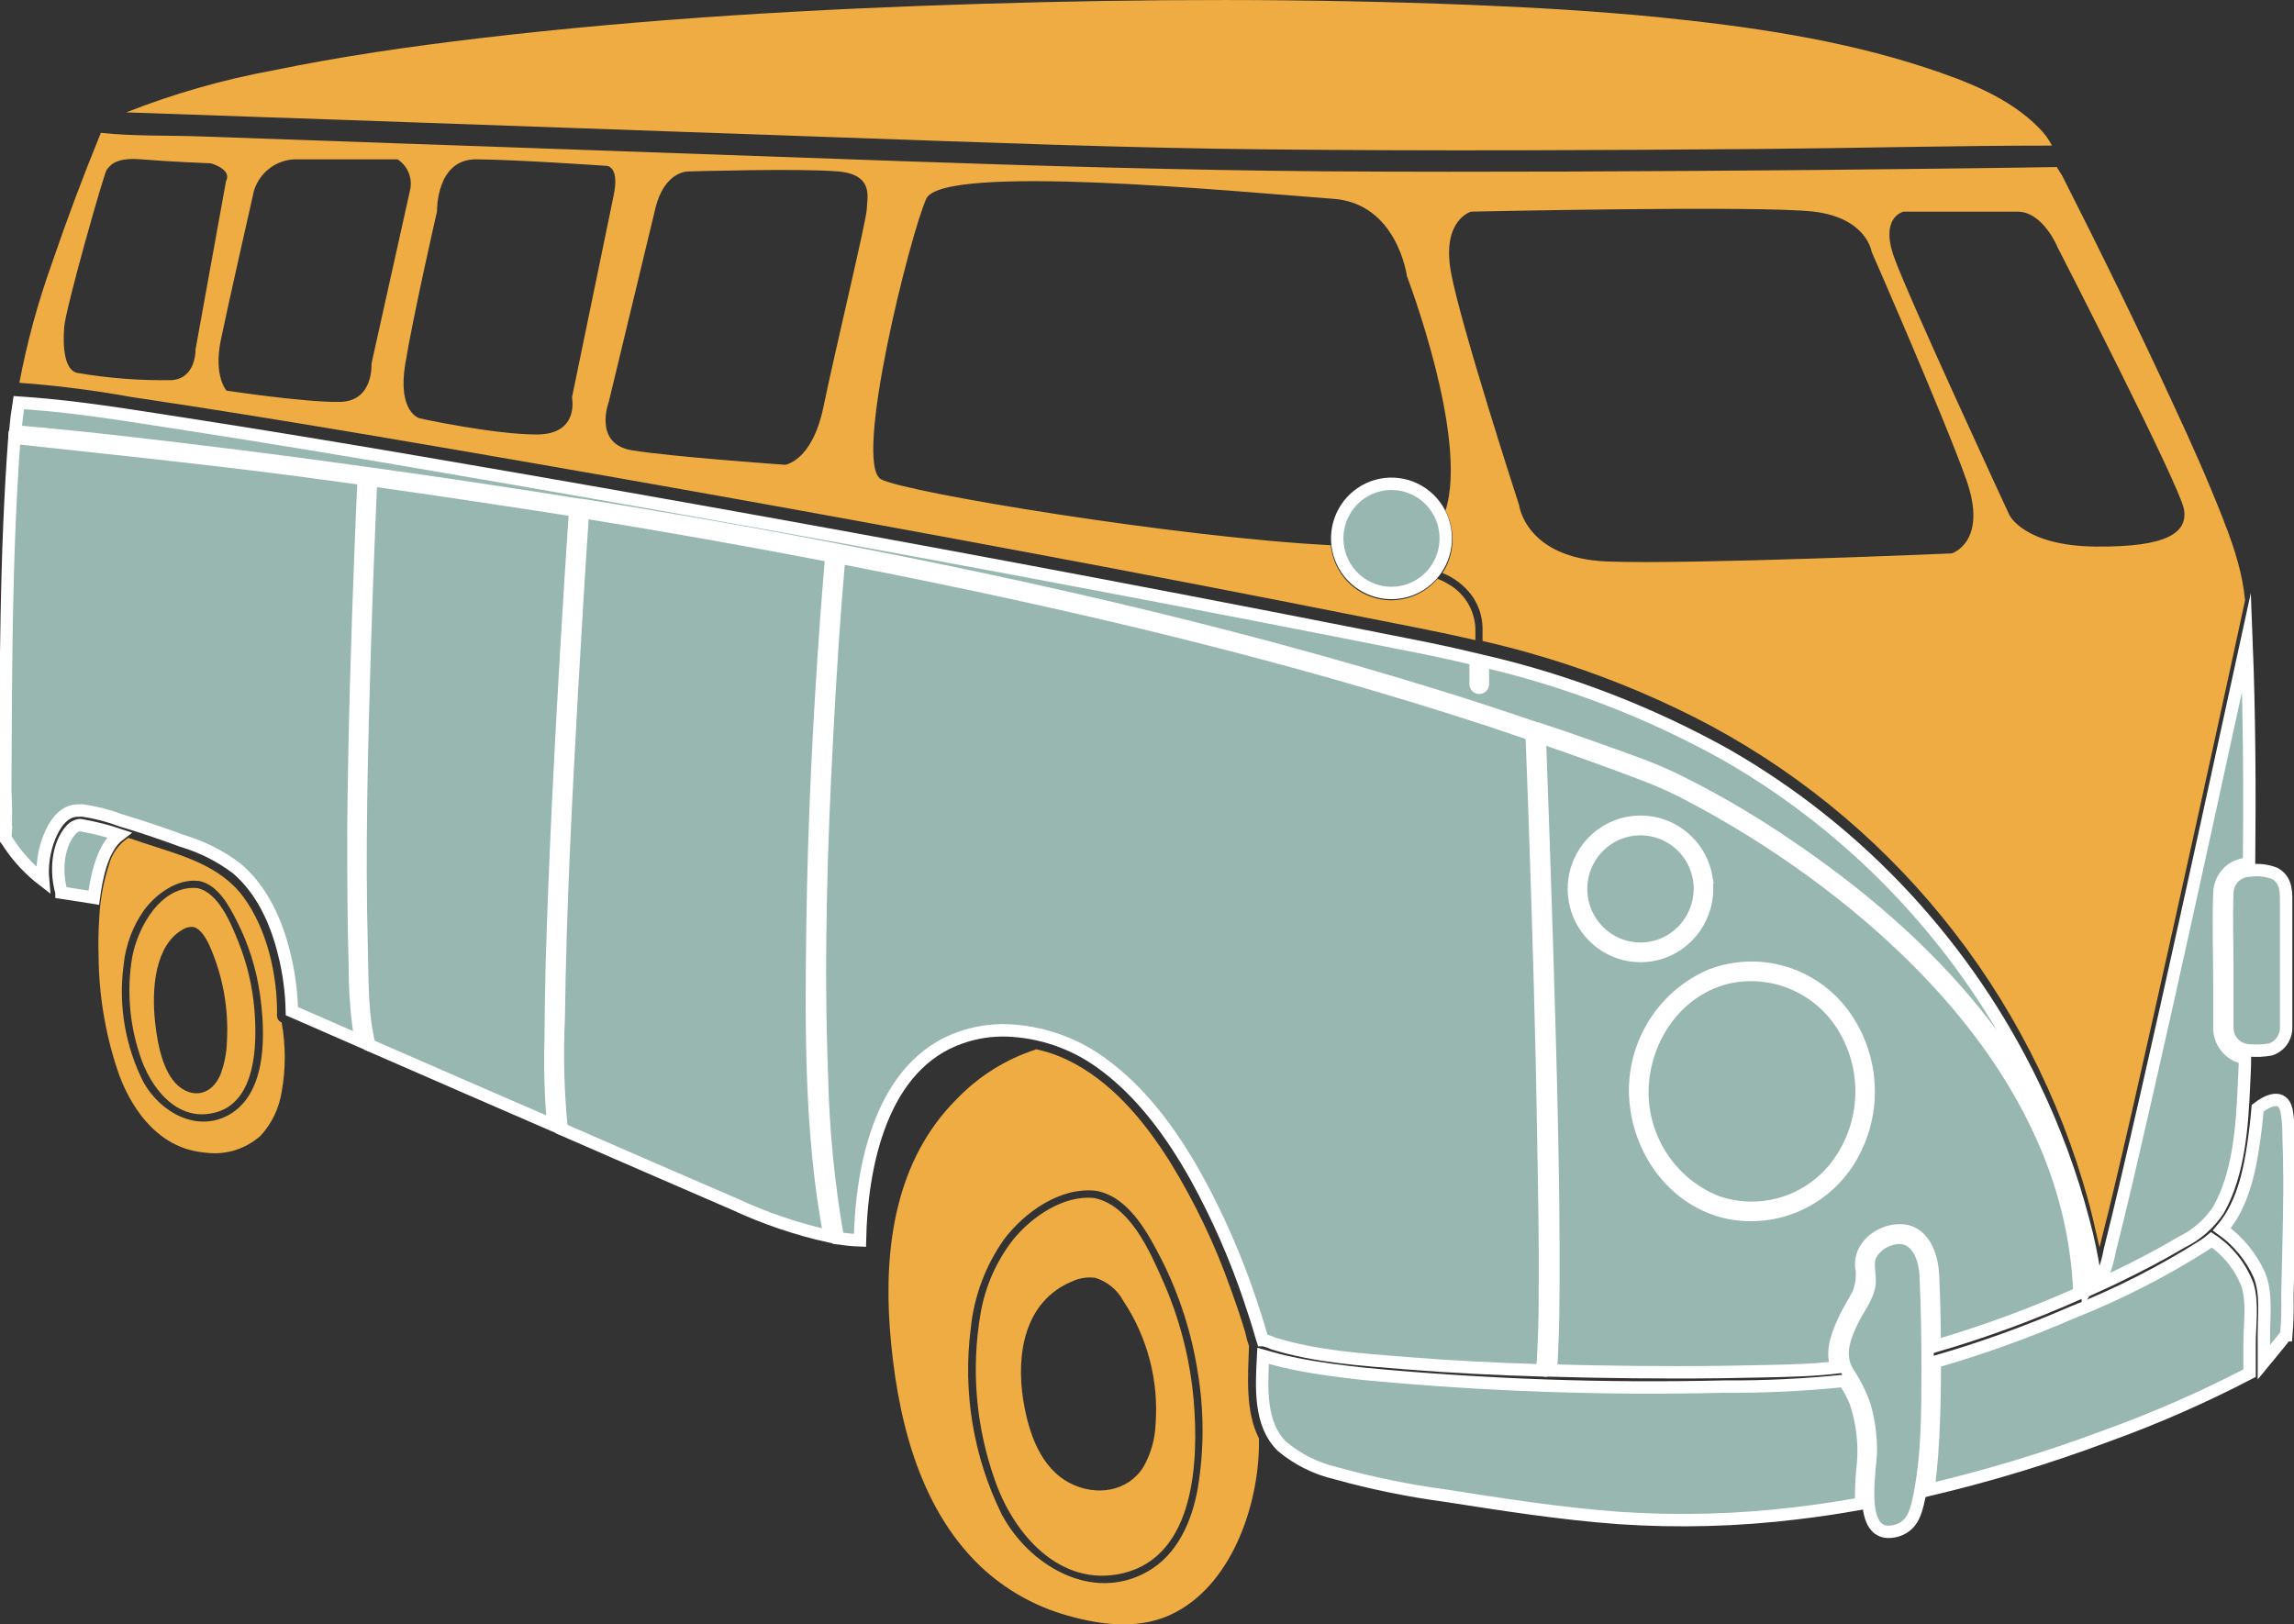
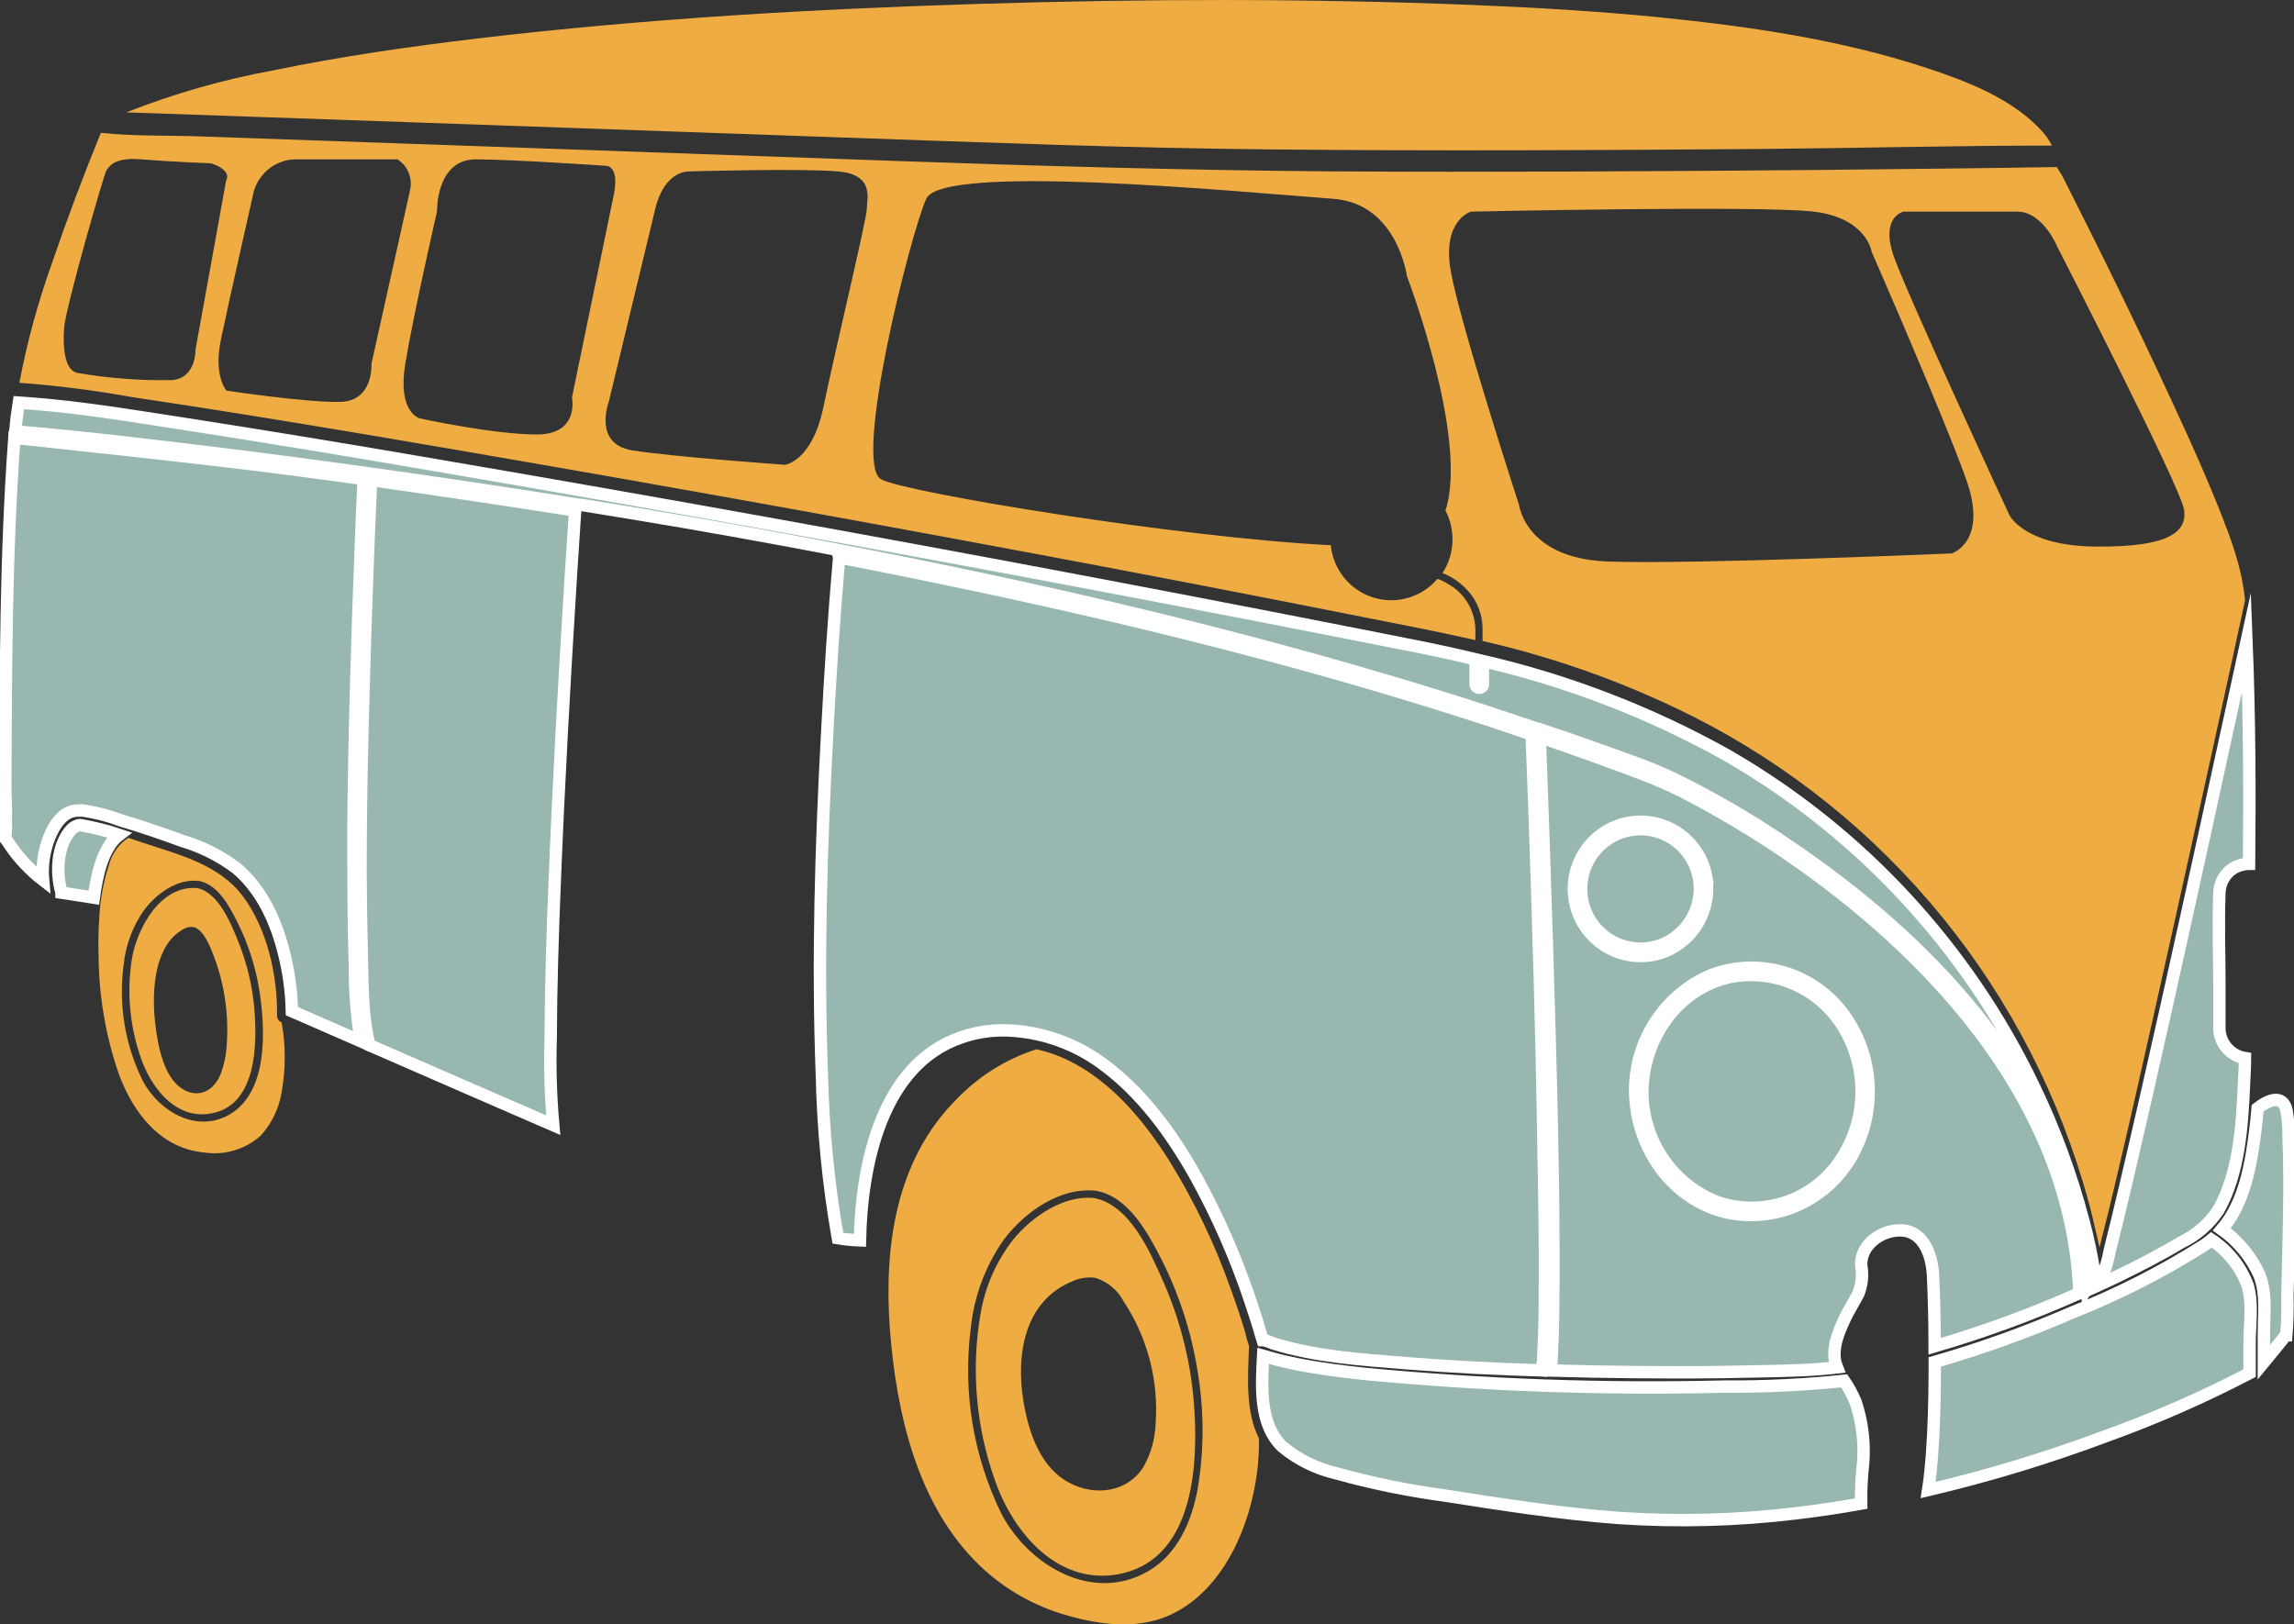
<svg xmlns="http://www.w3.org/2000/svg" width="185" height="131" viewBox="0 0 185 131" fill="none">
  <rect x="0" y="0" width="185" height="131" fill="#333333" stroke="none" />
  <g clip-path="url(#clip0_4_417)">
    <path d="M8.782 69.775C9.011 68.868 9.571 68.082 10.35 67.573L11.59 67.992C14.508 68.953 17.695 69.738 19.613 72.321C21.532 74.904 22.392 78.654 22.341 81.92C22.339 82.023 22.366 82.125 22.417 82.214C22.468 82.303 22.543 82.377 22.633 82.426L22.713 82.463C23.049 84.319 23.049 86.221 22.713 88.077C22.506 89.394 21.914 90.62 21.014 91.6C20.407 92.141 19.69 92.543 18.913 92.778C18.135 93.012 17.317 93.073 16.514 92.957C12.991 92.656 10.773 89.809 9.606 86.69C8.538 83.623 7.978 80.4 7.951 77.15C7.915 76.088 7.935 75.025 8.009 73.965C8.08 72.54 8.34 71.131 8.782 69.775ZM11.561 87.263C12.881 89.662 15.85 91.401 18.483 89.904C21.619 88.114 21.4 83.138 20.948 80.085C20.651 78.082 20.035 76.139 19.125 74.332C18.476 73.055 17.571 71.331 16.018 71.044H15.937C14.26 70.883 12.619 72.086 11.641 73.371C10.707 74.683 10.13 76.219 9.971 77.825C9.537 81.06 10.092 84.352 11.561 87.263Z" fill="#EFAC42" />
    <path d="M15.893 71.624C17.636 71.976 18.643 74.515 19.233 75.983C19.929 77.724 20.362 79.559 20.517 81.428C20.743 84.202 20.685 88.906 17.308 89.743C14.201 90.521 12.078 87.637 11.261 85.031C10.427 82.503 10.222 79.806 10.663 77.179C11.13 74.743 12.975 71.389 15.893 71.624ZM12.516 82.529C12.742 84.518 13.245 86.8 14.602 87.754C15.703 88.532 17.075 88.275 17.767 86.697C18.096 85.837 18.277 84.926 18.3 84.004C18.454 81.339 17.969 78.676 16.885 76.24C16.578 75.579 16.155 74.919 15.63 74.772C15.3 74.728 14.964 74.809 14.689 75C12.552 76.24 12.188 79.623 12.516 82.529Z" fill="#EFAC42" />
    <path d="M88.204 96.619C91.121 97.155 92.763 100.985 93.827 103.4C95.155 106.424 95.978 109.647 96.264 112.94C96.672 117.761 96.409 125.474 90.574 126.883C85.469 128.087 81.713 123.698 80.217 119.332C78.699 115.038 78.307 110.422 79.079 105.932C79.453 103.747 80.363 101.691 81.727 99.951C83.222 98.131 85.739 96.391 88.204 96.619ZM82.529 112.969C82.945 115.523 83.901 118.444 86.373 119.662C88.401 120.667 90.932 120.337 92.208 118.319C92.808 117.264 93.146 116.078 93.193 114.863C93.454 111.348 92.537 107.848 90.589 104.919C90.347 104.469 90.019 104.072 89.623 103.751C89.227 103.43 88.772 103.191 88.284 103.048H88.219C87.624 102.988 87.025 103.089 86.483 103.341C82.602 104.926 81.924 109.256 82.529 112.969Z" fill="#EFAC42" />
    <path d="M85.987 85.442C89.598 87.145 92.289 90.411 94.375 93.742C96.359 96.965 97.995 100.392 99.255 103.965C99.67 105.11 100.064 106.262 100.414 107.429C100.491 107.815 100.596 108.195 100.728 108.566C100.633 111.032 100.422 113.828 101.53 116.015C101.618 121.056 99.495 127.544 94.835 130.017C92.121 131.484 88.934 131.11 86.082 130.296C83.451 129.563 81.037 128.195 79.051 126.311C73.945 121.423 72.275 113.916 71.757 107.106C71.283 100.501 72.246 93.552 77.133 88.664C78.915 86.801 81.131 85.414 83.58 84.628C84.411 84.807 85.218 85.08 85.987 85.442ZM80.991 99.929C79.478 102.059 78.545 104.551 78.285 107.157C77.632 112.28 78.497 117.483 80.772 122.113C82.96 126.252 88.066 129.305 92.552 126.744C94.981 125.364 96.133 122.656 96.6 120.007C97.107 116.931 97.107 113.792 96.6 110.716C96.11 107.543 95.125 104.467 93.682 101.602C92.574 99.444 91.02 96.509 88.387 96.039C85.462 95.716 82.61 97.801 80.991 99.929Z" fill="#EFAC42" />
    <path d="M173.556 82.448C172.571 86.852 171.587 91.203 170.551 95.57C170.208 97.037 169.865 98.446 169.493 99.877C169.442 100.083 169.384 100.332 169.318 100.611C169.231 100.2 169.121 99.782 169.034 99.393C168.735 98.013 168.377 96.641 167.962 95.291C165.45 86.981 161.236 79.292 155.592 72.72C149.948 66.147 142.998 60.837 135.191 57.13C131.331 55.287 127.322 53.779 123.207 52.625C122.003 52.28 120.785 51.979 119.56 51.693C119.56 51.34 119.56 50.959 119.56 50.629C119.541 49.663 119.219 48.728 118.641 47.957C118.037 47.177 117.236 46.574 116.322 46.211C116.372 46.148 116.418 46.082 116.46 46.013C116.884 45.282 117.116 44.455 117.135 43.609C117.154 42.763 116.96 41.926 116.57 41.177C118.466 35.335 113.462 22.273 113.462 22.273C113.462 22.273 112.689 16.402 107.518 16.035C99.254 15.411 75.987 13.173 74.696 16.035C73.405 18.897 68.759 37.353 71.049 38.652C72.938 39.716 95.118 43.364 107.321 43.972C107.417 44.934 107.792 45.847 108.399 46.596C109.006 47.346 109.818 47.899 110.735 48.188C111.652 48.476 112.633 48.487 113.557 48.219C114.48 47.951 115.304 47.416 115.928 46.681C116.239 46.796 116.537 46.944 116.818 47.121C117.481 47.497 118.033 48.045 118.414 48.709C118.795 49.372 118.992 50.127 118.984 50.893V51.627C116.066 50.959 113.105 50.394 110.166 49.814C101.102 48.009 92.023 46.257 82.931 44.56C65.216 41.243 47.468 38.08 29.686 35.071C23.34 34.007 16.995 32.965 10.627 32.025C7.628 31.48 4.601 31.095 1.561 30.873C2.183 27.597 3.061 24.375 4.187 21.238C5.397 17.696 6.713 14.188 8.133 10.714C10.831 11.001 13.617 10.905 16.323 11.008L32.37 11.573L72.486 12.989C83.966 13.393 95.432 13.723 106.92 13.819C120.1 13.899 133.28 13.819 146.46 13.709C152.929 13.642 159.399 13.576 165.868 13.474L166.321 14.2C169.384 20.254 172.382 26.345 175.219 32.51C176.678 35.636 178.085 38.784 179.333 41.991L179.406 42.204C179.493 42.417 179.581 42.63 179.661 42.85L179.785 43.202L180.004 43.826C180.164 44.281 180.303 44.736 180.427 45.183C180.427 45.249 180.463 45.301 180.471 45.33C180.754 46.338 180.95 47.37 181.054 48.412C180.675 50.181 180.288 51.942 179.909 53.703C177.818 63.307 175.7 72.889 173.556 82.448ZM17.002 13.173C17.002 13.173 13.639 13.041 11.378 12.85C9.117 12.659 8.796 13.496 8.599 13.709C8.402 13.921 5.303 24.812 5.179 26.367C5.055 27.923 5.179 29.817 6.207 30.073C8.727 30.505 11.281 30.701 13.836 30.66C15.835 30.528 15.769 28.187 15.769 28.187L18.227 14.611C18.745 13.642 17.002 13.173 17.002 13.173ZM32.056 12.85H24.033C23.247 12.819 22.472 13.051 21.83 13.509C21.188 13.967 20.713 14.625 20.481 15.382C20.481 15.382 18.417 24.474 17.811 27.41C17.206 30.345 18.264 31.504 18.264 31.504C18.264 31.504 24.726 32.48 27.439 32.414C30.153 32.348 29.956 29.34 29.956 29.34L33.056 15.396C33.177 14.92 33.145 14.418 32.966 13.96C32.787 13.503 32.468 13.114 32.056 12.85ZM48.832 13.371C48.832 13.371 41.487 12.864 38.387 12.85C35.142 12.85 35.244 17.04 35.244 17.04C35.244 17.04 33.333 25.391 32.684 29.34C32.034 33.288 33.85 33.743 33.85 33.743C33.85 33.743 39.795 35.042 43.281 35.042C46.768 35.042 46.126 32.055 46.126 32.055L49.481 15.8C50.014 13.275 48.847 13.371 48.847 13.371H48.832ZM67.577 13.826C64.601 13.562 55.557 13.826 55.557 13.826C55.557 13.826 53.595 13.709 52.844 16.842L49.095 32.414C49.095 32.414 47.804 35.797 50.969 36.319C54.135 36.84 63.31 37.485 63.31 37.485C63.31 37.485 65.498 37.228 66.41 32.803C67.322 28.378 69.904 17.649 69.904 16.842C69.904 16.035 70.56 14.083 67.592 13.826H67.577ZM146.285 17.07C142.018 16.556 118.634 17.07 118.634 17.07C118.634 17.07 116.27 17.723 117 21.884C117.729 26.044 122.507 40.736 122.507 40.736C122.507 40.736 123.025 45.029 129.618 45.286C136.212 45.543 157.4 44.633 157.4 44.633C157.4 44.633 160.369 43.723 158.56 38.652C156.751 33.581 150.938 20.306 150.938 20.306C150.938 20.306 150.559 17.591 146.285 17.07ZM176.138 41.125C175.875 39.305 165.927 19.931 165.927 19.931C165.927 19.931 164.767 17.07 162.696 17.07H153.52C153.52 17.07 151.58 17.466 152.747 20.739C153.914 24.012 162.046 41.536 162.046 41.536C162.046 41.536 163.213 44.031 169.027 44.083C174.84 44.134 176.393 42.945 176.138 41.125Z" fill="#EFAC42" />
    <path d="M134.068 76.174C133.123 76.551 132.084 76.617 131.1 76.361C130.116 76.105 129.239 75.541 128.594 74.75C127.95 73.96 127.572 72.983 127.515 71.963C127.458 70.942 127.726 69.929 128.278 69.071C128.831 68.213 129.64 67.554 130.589 67.189C131.538 66.824 132.578 66.772 133.559 67.041C134.539 67.309 135.41 67.885 136.044 68.683C136.678 69.482 137.044 70.463 137.087 71.485C137.122 72.483 136.851 73.469 136.311 74.307C135.771 75.146 134.988 75.797 134.068 76.174Z" fill="#97B7B0" stroke="white" stroke-miterlimit="10" />
    <path d="M152.746 99.268C151.361 99.466 150.011 100.604 150.099 102.086C150.234 102.841 150.156 103.619 149.873 104.332C149.544 104.985 149.143 105.587 148.83 106.24C148.297 107.363 147.714 108.684 148.027 109.953C148.057 110.065 148.094 110.176 148.137 110.283C146.219 110.511 144.286 110.548 142.36 110.592C140.016 110.65 137.675 110.68 135.336 110.68C132.997 110.68 130.661 110.658 128.327 110.614L125.037 110.533C125.11 109.973 125.152 109.41 125.161 108.845C125.249 107.172 125.263 105.499 125.271 103.826C125.314 94.586 125.023 85.34 124.746 76.108C124.571 70.555 124.381 65 124.177 59.442C126.905 60.382 129.625 61.35 132.324 62.377C133.434 62.789 134.523 63.26 135.584 63.786C139.358 65.722 142.973 67.958 146.394 70.472C157.371 78.544 167.174 90.066 167.691 104.295C163.902 105.986 160.003 107.418 156.021 108.581C156.021 106.688 155.978 104.794 155.89 102.901C155.817 101.176 155.08 99.188 153.162 99.232C153.023 99.234 152.884 99.246 152.746 99.268ZM137.612 70.773C137.424 69.672 136.903 68.657 136.119 67.867C135.336 67.076 134.329 66.548 133.236 66.355C132.143 66.163 131.018 66.314 130.014 66.79C129.01 67.266 128.176 68.042 127.628 69.012C127.079 69.983 126.842 71.1 126.949 72.211C127.056 73.323 127.501 74.373 128.225 75.22C128.948 76.067 129.913 76.668 130.989 76.941C132.065 77.214 133.199 77.146 134.235 76.746C135.389 76.287 136.352 75.444 136.964 74.357C137.576 73.27 137.799 72.005 137.597 70.773H137.612ZM148.596 81.715C147.394 80.122 145.713 78.964 143.803 78.411C141.894 77.858 139.858 77.941 137.998 78.647C136.17 79.424 134.611 80.729 133.52 82.397C132.428 84.065 131.852 86.021 131.864 88.018C131.923 92.561 134.884 96.869 139.428 97.823C141.352 98.197 143.344 97.954 145.123 97.127C146.902 96.3 148.377 94.931 149.34 93.214C150.345 91.433 150.81 89.396 150.677 87.352C150.545 85.309 149.822 83.349 148.596 81.715Z" fill="#97B7B0" stroke="white" stroke-miterlimit="10" />
    <path d="M138.385 96.913C136.624 96.198 135.116 94.969 134.058 93.383C132.999 91.797 132.438 89.928 132.448 88.018C132.506 83.74 135.292 79.674 139.588 78.786C141.387 78.446 143.247 78.681 144.906 79.459C146.565 80.237 147.939 81.518 148.837 83.124C149.804 84.832 150.244 86.791 150.1 88.751C149.955 90.712 149.234 92.585 148.027 94.131C146.908 95.547 145.377 96.576 143.648 97.075C141.92 97.573 140.08 97.517 138.385 96.913Z" fill="#97B7B0" stroke="white" stroke-miterlimit="10" />
    <path d="M181.376 69.672C180.898 69.679 180.431 69.819 180.026 70.076C179.708 70.297 179.447 70.591 179.266 70.935C179.084 71.278 178.987 71.661 178.983 72.05C178.888 74.472 178.983 76.923 178.983 79.388C178.983 80.511 178.983 81.59 178.983 82.749C178.947 83.362 179.138 83.966 179.519 84.445C179.901 84.924 180.445 85.243 181.047 85.34C181.047 86.074 180.996 86.756 180.967 87.468C180.821 90.807 180.573 94.638 178.903 97.595C178.153 98.717 177.118 99.617 175.905 100.2C174.242 101.191 172.521 102.079 170.8 102.916C170.238 103.187 169.669 103.459 169.1 103.716C169.224 103.51 169.348 103.305 169.479 103.106C169.786 102.362 170.013 101.587 170.158 100.795C170.595 99.078 171.004 97.353 171.405 95.658C173.688 85.942 175.832 76.196 177.969 66.451C179.039 61.558 180.107 56.666 181.171 51.773C181.405 57.71 181.434 63.691 181.376 69.672Z" fill="#97B7B0" stroke="white" stroke-miterlimit="10" />
    <path d="M77.497 83.674C71.1 85.875 69.474 93.948 69.35 100.039C68.753 100.017 68.159 99.958 67.57 99.863C66.806 95.499 66.374 91.083 66.279 86.653C65.929 77.429 66.221 68.168 66.717 58.95C66.965 54.32 67.256 49.689 67.665 45.073C67.673 45.037 67.673 44.999 67.665 44.963L68.336 45.088C85.841 48.5 103.346 52.588 120.312 58.151C121.384 58.503 122.456 58.884 123.521 59.244C123.601 61.211 123.667 63.17 123.74 65.115C124.053 74.134 124.338 83.153 124.469 92.179C124.549 96.347 124.622 100.516 124.586 104.691C124.586 106.108 124.549 107.524 124.476 108.94C124.464 109.47 124.426 110 124.36 110.526C120.713 110.415 117.066 110.239 113.419 109.946C109.772 109.652 106.125 109.417 102.682 108.353C102.426 108.232 102.157 108.141 101.88 108.082H101.836C101.793 107.935 101.727 107.752 101.712 107.715C101.435 106.731 101.114 105.748 100.786 104.779C99.639 101.37 98.189 98.071 96.454 94.924C94.506 91.445 92.077 88.077 88.817 85.729C86.579 84.105 83.909 83.19 81.151 83.102C79.909 83.07 78.671 83.264 77.497 83.674Z" fill="#97B7B0" stroke="white" stroke-miterlimit="10" />
-     <path d="M67.03 45.022C66.884 46.673 66.76 48.332 66.636 49.983C66.045 58.136 65.644 66.304 65.528 74.479C65.411 82.837 65.345 91.475 66.913 99.723C64.273 99.136 61.703 98.265 59.248 97.125C54.594 95.115 49.943 93.094 45.294 91.064C44.994 88.08 44.916 85.077 45.061 82.081C45.17 73.275 45.63 64.528 46.119 55.766C46.396 50.944 46.68 46.123 47.009 41.301C53.743 42.392 60.453 43.581 67.139 44.868C67.086 44.904 67.047 44.959 67.03 45.022Z" fill="#97B7B0" stroke="white" stroke-miterlimit="10" />
    <path d="M46.045 46.328C45.527 54.606 45.061 62.891 44.732 71.176C44.565 75.352 44.426 79.535 44.411 83.71C44.337 86.058 44.406 88.409 44.616 90.748L37.57 87.688L29.795 84.298C29.16 81.832 29.24 79.05 29.167 76.548C28.949 68.512 29.167 60.455 29.408 52.426C29.549 47.857 29.722 43.288 29.926 38.718C35.416 39.496 40.901 40.315 46.381 41.176C46.264 42.894 46.152 44.611 46.045 46.328Z" fill="#97B7B0" stroke="white" stroke-miterlimit="10" />
    <path d="M6.142 65.379C5.04 65.46 4.362 66.582 3.99 67.5C3.543 68.603 3.365 69.799 3.472 70.986C2.44 70.191 1.539 69.237 0.803 68.16C0.687 67.969 0.56 67.786 0.423 67.61C0.421 67.595 0.421 67.58 0.423 67.566C0.42 67.549 0.42 67.531 0.423 67.514C0.496 66.251 0.496 64.984 0.423 63.72C0.474 54.298 0.46 44.824 1.153 35.423C1.15 35.384 1.15 35.345 1.153 35.306C8.446 36.098 15.74 36.847 23.034 37.786C25.127 38.058 27.228 38.344 29.329 38.63C29.248 40.274 29.183 41.918 29.117 43.569C28.811 51.267 28.577 58.98 28.504 66.685C28.504 70.472 28.504 74.266 28.621 78.053C28.615 80.039 28.776 82.023 29.102 83.982L23.537 81.553C23.505 79.981 23.294 78.417 22.91 76.893C22.283 74.332 21.123 71.756 19.073 70.024C17.756 69.035 16.274 68.29 14.697 67.823C13.049 67.214 11.379 66.648 9.694 66.15C8.707 65.775 7.682 65.512 6.638 65.364L6.142 65.379Z" fill="#97B7B0" stroke="white" stroke-miterlimit="10" />
    <path d="M0.408 67.552C0.405 67.525 0.405 67.498 0.408 67.471C0.408 67.471 0.394 67.478 0.408 67.552Z" fill="#97B7B0" stroke="white" stroke-miterlimit="10" />
-     <path d="M110.764 47.576C109.885 47.265 109.127 46.679 108.602 45.905C108.076 45.13 107.81 44.207 107.842 43.27C107.874 42.333 108.203 41.43 108.78 40.694C109.358 39.958 110.154 39.426 111.052 39.177C111.951 38.928 112.905 38.974 113.776 39.308C114.647 39.642 115.389 40.248 115.894 41.036C116.399 41.824 116.641 42.754 116.584 43.69C116.527 44.626 116.175 45.52 115.578 46.24C115.007 46.93 114.24 47.428 113.379 47.667C112.519 47.905 111.606 47.874 110.764 47.576Z" fill="#97B7B0" stroke="white" stroke-miterlimit="10" />
    <path d="M102.339 12.05C90.866 11.94 79.4 11.492 67.927 11.089L27.972 9.68L10.182 9.063C14.008 7.555 17.97 6.422 22.013 5.68C27.52 4.543 33.099 3.743 38.686 3.082C52.114 1.497 65.673 0.719 79.152 0.308C92.208 -0.095 105.337 -0.132 118.466 0.389C123.572 0.594 128.677 0.888 133.746 1.387C140.989 2.121 148.334 3.17 155.285 5.453C158.48 6.502 162.025 7.845 164.424 10.311C164.852 10.726 165.209 11.21 165.482 11.742C157.714 11.742 149.931 11.947 142.142 12.013C128.881 12.123 115.614 12.182 102.339 12.05Z" fill="#EFAC42" />
    <path d="M14.464 34.124C21.342 35.188 28.213 36.326 35.076 37.507C52.922 40.56 70.75 43.774 88.562 47.15C97.387 48.823 106.203 50.535 115.009 52.287C116.344 52.558 117.671 52.859 118.999 53.175V55.222C119.01 55.293 119.046 55.358 119.1 55.404C119.154 55.451 119.223 55.476 119.294 55.476C119.366 55.476 119.434 55.451 119.489 55.404C119.543 55.358 119.579 55.293 119.59 55.222V53.314C126.446 54.899 133.048 57.444 139.203 60.873C149.962 67.048 158.608 76.359 164.002 87.578C165.682 91.066 167.025 94.707 168.013 98.454C168.405 99.902 168.712 101.372 168.932 102.857L168.334 103.84C168.266 102.375 168.103 100.917 167.845 99.474C165.424 86.073 155.14 75.594 144.308 68.263C141.333 66.218 138.213 64.395 134.972 62.81C132.835 61.783 130.523 61.049 128.298 60.234C126.876 59.721 125.447 59.236 124.017 58.767H123.944C121.231 57.842 118.51 56.94 115.768 56.096C98.532 50.768 80.889 46.812 63.165 43.525C57.76 42.519 52.348 41.602 46.922 40.729C46.874 40.714 46.823 40.714 46.776 40.729C37.595 39.261 28.39 37.943 19.161 36.773C13.195 36.039 7.221 35.306 1.226 34.792C1.299 34.007 1.394 33.236 1.518 32.473L2.247 32.524C6.317 32.818 10.394 33.5 14.464 34.124Z" fill="#97B7B0" stroke="white" stroke-miterlimit="10" />
-     <path d="M179.624 82.903C179.624 82.588 179.624 82.272 179.624 81.957V77.884C179.624 75.939 179.544 73.987 179.624 72.013C179.632 71.532 179.828 71.074 180.169 70.737C180.511 70.4 180.97 70.213 181.448 70.215C182.128 70.118 182.821 70.199 183.461 70.45C184.453 71.015 184.365 72.049 184.365 73.018V80.533C184.365 81.311 184.365 82.089 184.365 82.867C184.373 83.261 184.253 83.647 184.024 83.967C183.795 84.287 183.47 84.524 183.096 84.642C182.536 84.744 181.964 84.769 181.397 84.716C180.925 84.706 180.475 84.511 180.144 84.173C179.813 83.834 179.626 83.378 179.624 82.903Z" fill="#97B7B0" stroke="white" stroke-miterlimit="10" />
    <path d="M179.18 99.151C181.025 97.001 181.543 93.889 181.893 91.078C181.966 90.513 182.017 89.948 182.068 89.376C182.863 88.759 184.081 88.187 184.395 89.545C184.516 90.215 184.572 90.896 184.562 91.577C184.73 95.885 184.562 100.215 184.468 104.53C184.497 105.585 184.467 106.641 184.38 107.693H184.344C184.239 107.802 184.144 107.919 184.059 108.045L183.177 109.131L182.571 109.865C182.571 109.131 182.571 108.397 182.571 107.663C182.571 106.071 182.812 104.354 182.214 102.842C181.546 101.363 180.499 100.089 179.18 99.151Z" fill="#97B7B0" stroke="white" stroke-miterlimit="10" />
-     <path d="M149.376 106.541C149.807 105.623 150.543 104.743 150.74 103.73C150.908 102.893 150.478 101.976 150.864 101.198C151.187 100.63 151.707 100.202 152.323 99.995C154.358 99.261 155.241 101.184 155.299 102.93C155.416 105.455 155.459 107.986 155.452 110.511C155.452 113.909 155.452 117.46 154.767 120.785C154.504 122.032 154.183 123.199 152.761 123.5C149.683 124.138 150.886 118.436 150.872 116.983C150.877 115.726 150.698 114.475 150.339 113.27C150.004 112.348 149.559 111.471 149.012 110.658C148.188 109.293 148.742 107.869 149.376 106.541Z" fill="#97B7B0" stroke="white" stroke-miterlimit="10" />
    <path d="M101.866 109.351L102.551 109.542C103.215 109.733 103.893 109.887 104.564 110.019C106.359 110.379 108.175 110.606 109.991 110.804C119.649 111.723 129.352 112.066 139.049 111.832C142.279 111.854 145.508 111.7 148.721 111.369C149.092 111.903 149.402 112.477 149.647 113.079C150.179 114.665 150.385 116.343 150.253 118.011C150.129 119.092 150.075 120.181 150.092 121.269C148.364 121.577 146.628 121.841 144.877 122.047C140.125 122.625 135.329 122.753 130.552 122.429C125.848 122.084 121.136 121.342 116.482 120.616C113.527 120.22 110.603 119.619 107.73 118.818C106.142 118.449 104.661 117.713 103.405 116.668C101.537 114.863 101.734 111.854 101.866 109.351Z" fill="#97B7B0" stroke="white" stroke-miterlimit="10" />
    <path d="M156.029 110.892C156.029 110.54 156.029 110.195 156.029 109.843C159.814 108.755 163.525 107.419 167.137 105.843C170.848 104.372 174.413 102.554 177.786 100.413C177.976 100.281 178.165 100.141 178.34 99.995C179.674 100.877 180.695 102.162 181.258 103.664C181.703 105.132 181.411 106.885 181.418 108.383C181.418 109.175 181.418 109.96 181.418 110.746C177.669 112.703 173.792 114.402 169.814 115.831C165.138 117.583 160.355 119.034 155.496 120.176C155.642 119.251 155.73 118.304 155.802 117.394C155.963 115.229 156.014 113.057 156.029 110.892Z" fill="#97B7B0" stroke="white" stroke-miterlimit="10" />
    <path d="M6.382 66.553C6.316 66.553 6.469 66.553 6.506 66.553C7.557 66.734 8.593 66.994 9.605 67.331C8.227 68.38 7.782 70.795 7.563 72.402L7.293 72.358L4.959 71.998C4.959 71.998 4.959 71.998 4.959 71.954C4.485 70.369 4.602 68.145 5.762 66.891C5.93 66.718 6.146 66.6 6.382 66.553Z" fill="#97B7B0" stroke="white" stroke-miterlimit="10" />
  </g>
  <defs>
    <clipPath id="clip0_4_417">
      <rect width="185" height="131" fill="white" transform="matrix(-1 0 0 1 185 0)" />
    </clipPath>
  </defs>
</svg>